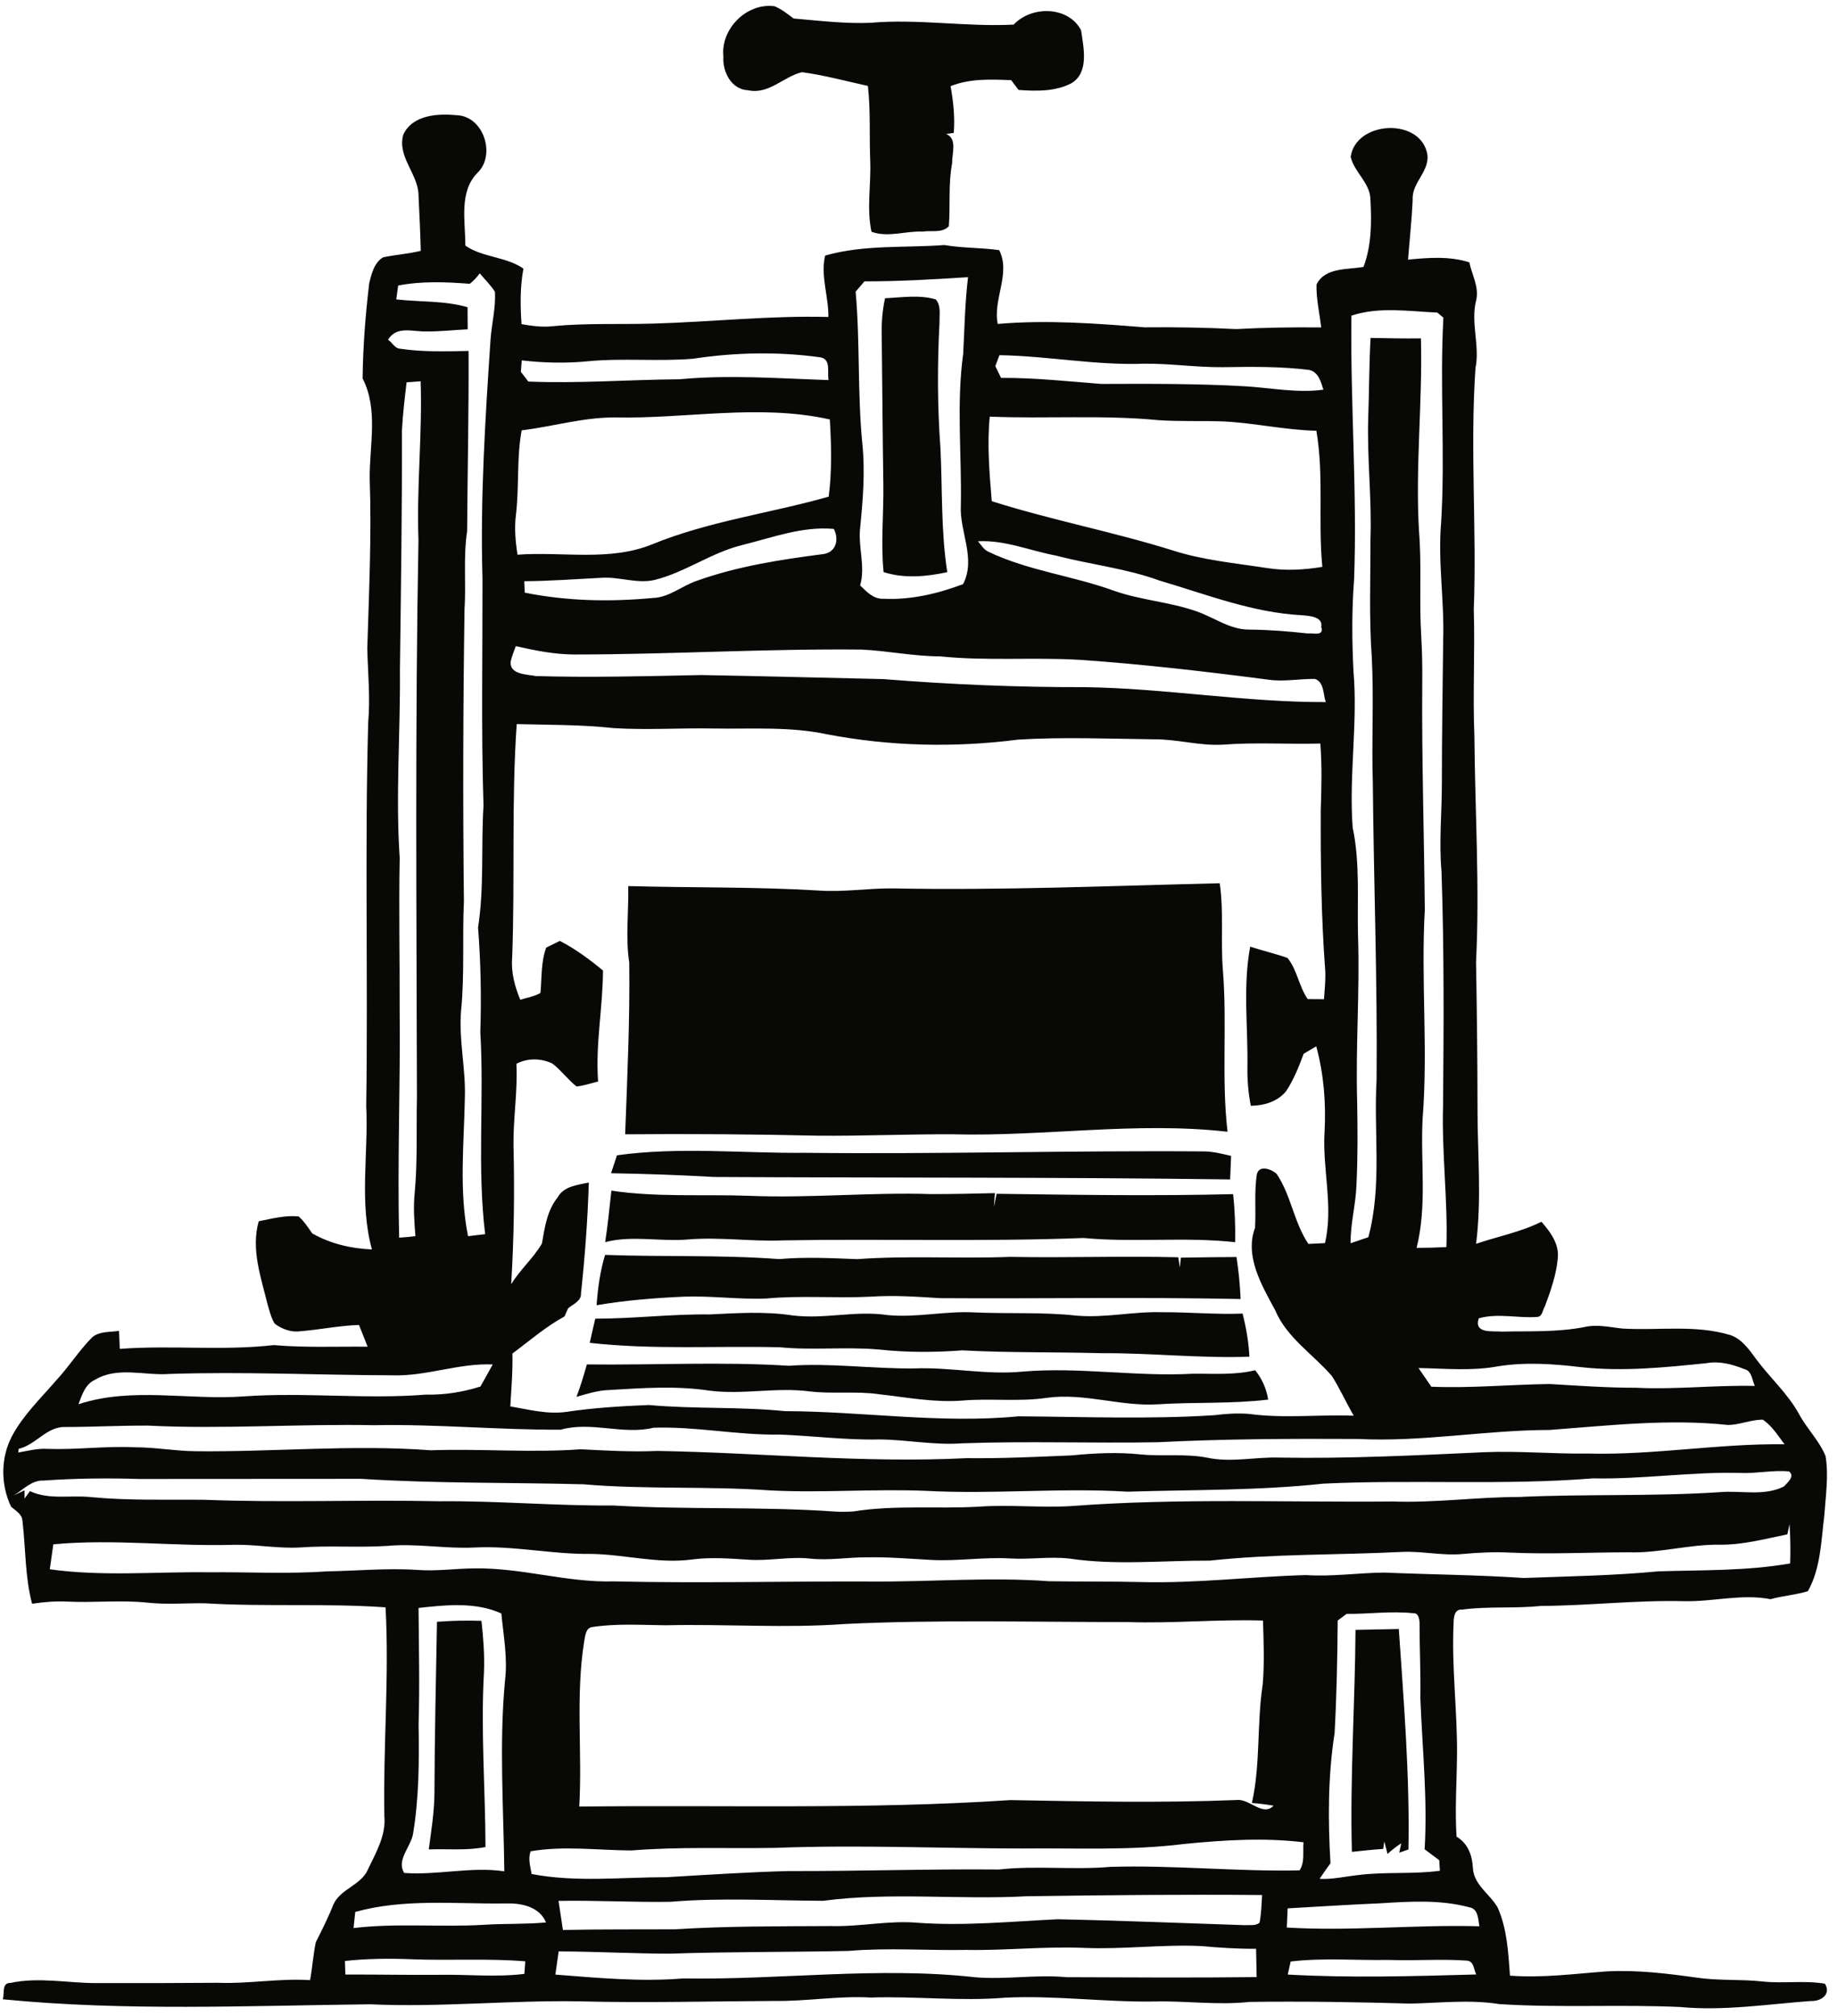
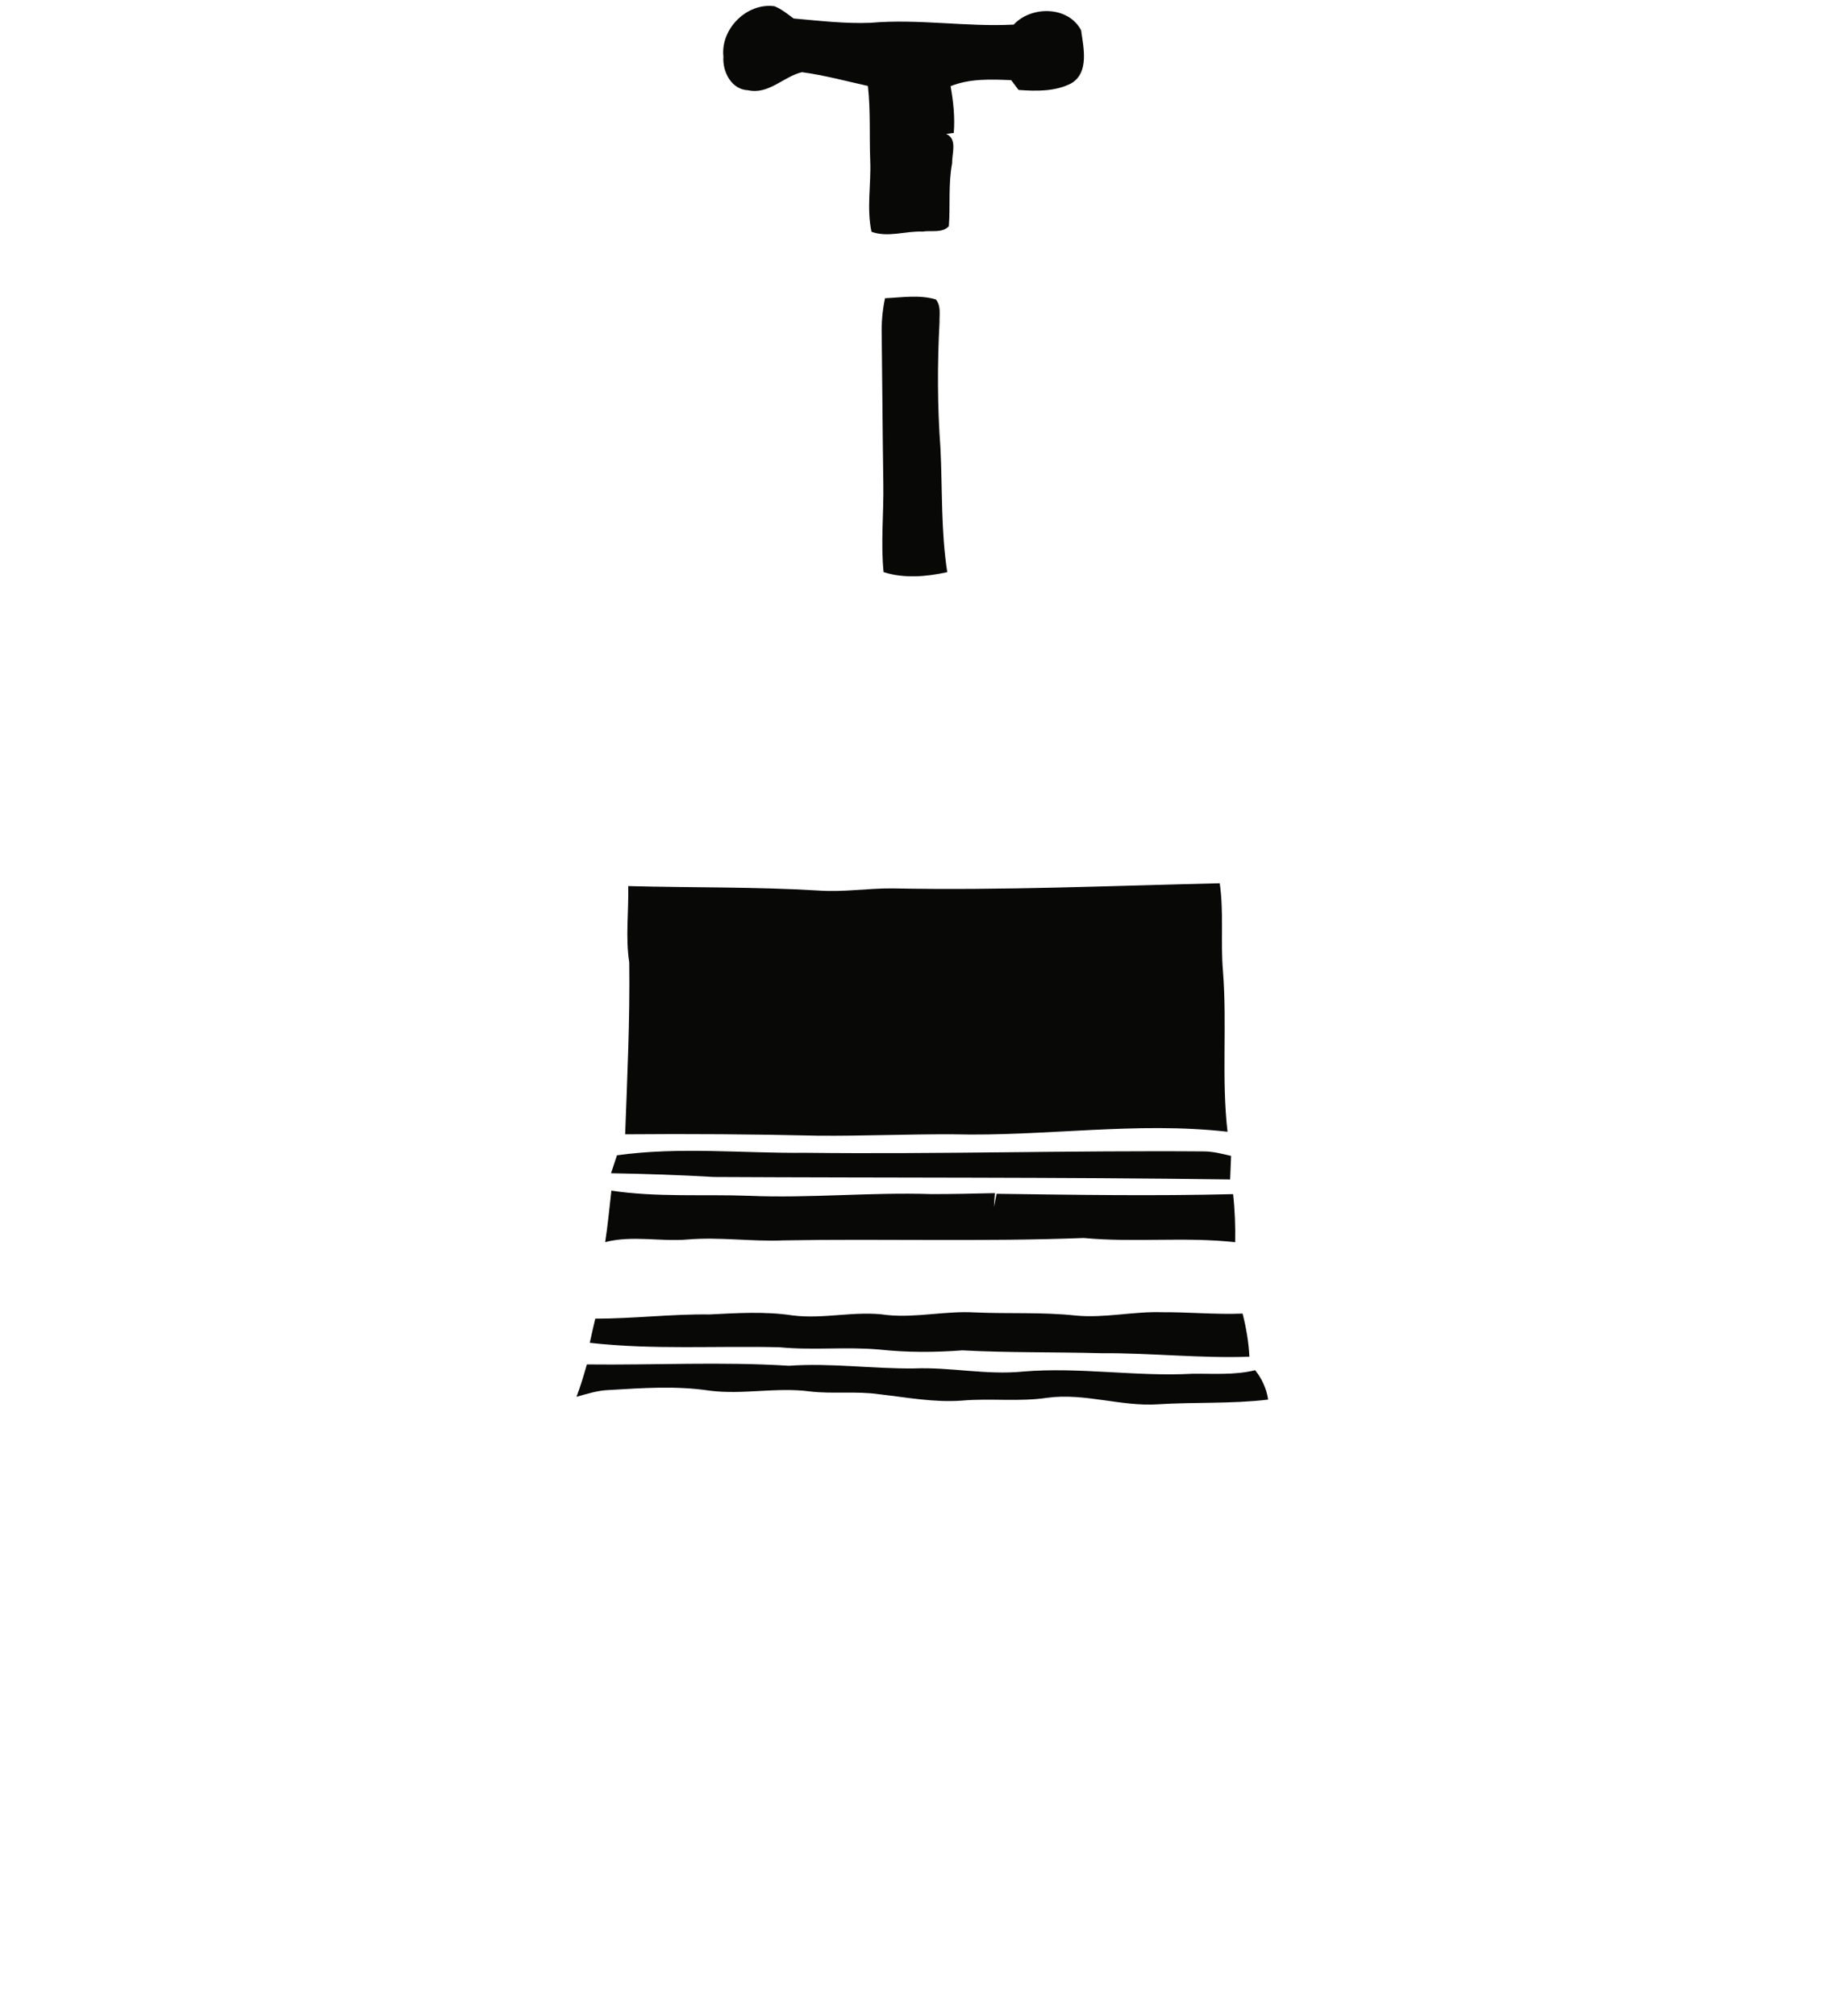
<svg xmlns="http://www.w3.org/2000/svg" width="422pt" height="463pt" viewBox="0 0 422 463" version="1.1">
  <g id="#6671ffff">
</g>
  <g id="#080807ff">
    <path fill="#080807" opacity="1.00" d=" M 166.18 13.00 C 165.50 6.63 171.55 0.58 177.91 1.43 C 179.54 2.08 180.91 3.22 182.32 4.25 C 188.19 4.75 194.06 5.48 199.96 5.24 C 210.92 4.27 221.89 6.22 232.87 5.65 C 236.94 1.28 245.43 1.36 248.35 6.95 C 248.91 10.91 250.26 16.66 246.11 19.13 C 242.40 21.06 238.05 20.95 233.99 20.66 C 233.56 20.10 232.72 18.98 232.29 18.41 C 227.62 18.22 222.80 18.01 218.37 19.79 C 219.01 23.34 219.39 26.93 219.10 30.53 C 218.52 30.61 217.94 30.68 217.37 30.76 C 219.99 31.92 218.67 35.22 218.73 37.47 C 217.81 42.26 218.34 47.13 217.97 51.95 C 216.49 53.60 213.93 52.87 211.98 53.19 C 208.04 53.01 204.03 54.62 200.20 53.23 C 199.05 47.85 200.13 42.37 199.91 36.94 C 199.69 31.21 200.01 25.46 199.38 19.74 C 194.34 18.63 189.33 17.26 184.22 16.58 C 179.98 17.59 176.61 21.77 171.86 20.73 C 168.02 20.59 165.93 16.46 166.18 13.00 Z" />
-     <path fill="#080807" opacity="1.00" d=" M 92.65 30.90 C 94.84 26.30 100.66 26.05 105.07 26.47 C 111.12 26.81 113.91 35.54 109.75 39.63 C 105.36 43.99 106.92 50.85 106.90 56.40 C 110.84 59.16 116.21 58.90 120.24 61.69 C 119.46 65.90 119.51 70.19 119.81 74.45 C 122.16 74.85 124.55 75.20 126.94 74.92 C 134.61 74.17 142.33 74.55 150.03 74.32 C 163.45 73.94 176.87 72.44 190.30 72.80 C 190.36 68.09 188.46 63.35 189.55 58.70 C 198.49 56.14 207.81 56.97 216.95 56.28 C 221.11 57.00 225.40 56.86 229.54 57.45 C 232.26 62.84 228.05 68.71 229.20 74.40 C 240.45 73.43 251.73 74.27 262.95 75.18 C 269.97 75.11 276.98 75.23 283.99 75.58 C 290.49 75.23 297.01 75.14 303.52 75.20 C 303.12 71.92 302.35 68.66 302.43 65.35 C 304.35 61.38 309.56 61.96 313.23 61.30 C 315.07 56.40 315.11 51.08 314.82 45.92 C 314.83 42.04 311.12 39.64 310.28 36.03 C 311.42 27.89 325.74 26.94 327.78 34.92 C 328.85 39.17 324.23 41.79 324.53 45.90 C 324.32 50.49 323.81 55.05 323.46 59.63 C 328.14 59.18 332.97 58.79 337.53 60.25 C 338.14 63.12 339.83 65.97 339.11 68.96 C 337.78 74.13 340.01 79.36 338.95 84.56 C 337.68 103.03 339.27 121.55 338.56 140.04 C 338.85 149.70 338.31 159.36 338.70 169.03 C 338.84 186.33 339.95 203.64 339.08 220.94 C 339.28 232.27 339.41 243.59 339.42 254.92 C 339.43 265.17 340.39 275.47 339.09 285.67 C 344.09 283.96 349.34 282.98 354.10 280.60 C 356.14 282.92 358.20 285.68 357.86 288.96 C 357.52 292.82 356.21 296.51 354.86 300.12 C 354.34 300.88 354.37 302.32 353.18 302.46 C 348.70 302.81 344.14 301.53 339.71 302.78 C 338.53 306.37 342.80 305.65 345.02 305.83 C 351.33 305.69 357.72 306.01 363.95 304.79 C 366.89 304.10 369.87 304.84 372.82 305.14 C 381.01 305.61 389.45 304.21 397.44 306.61 C 400.16 307.50 401.81 309.97 403.43 312.15 C 406.59 316.43 410.66 320.02 413.25 324.72 C 415.05 328.10 417.91 330.85 419.37 334.41 C 420.12 338.95 419.39 343.57 419.08 348.12 C 418.35 353.97 418.26 360.19 415.31 365.46 C 412.51 366.31 409.56 366.50 406.74 367.29 C 400.18 366.02 393.61 367.87 387.03 367.75 C 375.98 367.46 364.98 368.79 353.93 368.84 C 347.92 369.48 341.85 368.88 335.87 369.68 C 334.04 369.51 333.93 371.62 333.92 372.93 C 333.45 382.98 334.80 393.00 334.71 403.05 C 334.65 409.31 334.20 415.57 334.60 421.82 C 337.23 423.39 338.21 426.12 338.36 429.07 C 338.59 432.96 342.30 435.01 344.06 438.13 C 346.23 443.03 346.48 448.48 346.88 453.75 C 354.25 454.32 361.63 453.33 368.98 452.78 C 375.96 452.39 382.91 453.25 389.81 454.21 C 394.80 454.95 399.87 454.54 404.88 455.09 C 409.64 455.61 414.48 454.79 419.22 455.60 C 420.74 458.01 418.31 459.69 416.05 459.57 C 406.04 460.30 396.01 461.91 385.95 460.95 C 372.13 460.33 358.28 461.17 344.47 460.29 C 337.69 459.20 330.84 460.02 324.02 460.17 C 311.71 459.82 299.38 459.62 287.07 459.78 C 279.72 460.59 272.39 459.49 265.04 459.69 C 253.66 459.85 242.35 458.26 230.97 458.81 C 220.65 459.68 210.32 458.44 199.98 458.78 C 192.62 458.35 185.32 459.67 177.97 459.56 C 162.98 459.64 147.99 460.04 133.01 459.65 C 117.00 459.38 101.03 461.07 85.02 460.33 C 56.90 460.65 28.69 461.94 0.64 459.18 C 1.08 457.91 0.32 455.37 2.40 455.42 C 8.87 454.04 15.45 455.44 21.98 455.46 C 31.33 455.49 40.69 455.45 50.04 455.39 C 57.12 455.67 64.15 454.33 71.23 454.78 C 71.77 451.89 71.94 448.94 72.55 446.07 C 73.98 443.22 75.42 440.38 76.58 437.42 C 78.20 433.79 82.95 433.01 84.51 429.38 C 86.36 425.48 88.73 421.53 88.29 417.03 C 88.00 401.07 89.44 385.10 88.57 369.16 C 74.75 368.19 60.88 369.07 47.05 368.23 C 42.69 368.16 38.31 368.57 33.96 368.09 C 27.81 367.43 21.63 368.14 15.47 367.84 C 12.76 367.70 10.05 367.93 7.37 368.34 C 5.71 362.07 5.91 355.51 5.14 349.11 C 4.96 347.66 3.51 346.92 2.54 346.04 C 0.11 340.93 0.13 334.73 2.81 329.73 C 5.40 324.92 9.41 321.11 12.93 317.01 C 15.87 313.85 18.17 310.15 21.22 307.10 C 22.91 305.72 25.29 305.99 27.34 305.66 C 27.41 307.03 27.47 308.42 27.52 309.80 C 39.29 308.91 51.13 310.28 62.87 308.93 C 70.05 309.55 77.26 309.23 84.45 309.30 C 83.80 307.63 83.14 305.96 82.47 304.31 C 77.96 304.45 73.53 305.38 69.05 305.75 C 66.92 306.06 64.80 305.27 63.11 304.02 C 62.30 302.72 61.95 301.19 61.51 299.74 C 59.99 293.47 57.60 286.98 59.43 280.49 C 62.45 279.89 65.51 279.07 68.62 279.38 C 69.86 280.50 70.77 281.92 71.73 283.28 C 75.93 285.66 80.64 286.76 85.44 286.96 C 82.47 276.17 84.67 264.96 84.13 253.97 C 84.56 224.63 83.78 195.29 84.58 165.95 C 85.08 160.31 84.52 154.66 84.37 149.02 C 84.76 136.03 85.39 123.03 84.93 110.03 C 84.83 102.34 86.98 94.10 83.30 86.92 C 83.38 79.64 83.95 72.34 84.81 65.10 C 85.33 62.92 85.96 60.28 88.04 59.09 C 90.89 58.50 93.82 58.30 96.66 57.61 C 96.56 53.41 96.35 49.22 96.15 45.02 C 96.18 40.00 91.17 36.09 92.65 30.90 M 107.92 65.18 C 102.44 64.76 96.90 64.52 91.47 65.58 C 91.32 66.64 91.17 67.70 91.03 68.76 C 96.50 69.39 102.08 69.01 107.41 70.56 C 107.41 72.25 107.42 73.94 107.44 75.64 C 104.26 75.77 101.10 76.17 97.92 76.12 C 94.84 76.22 91.09 74.74 89.14 78.04 C 90.10 78.60 90.65 80.05 91.94 80.09 C 97.13 80.88 102.41 80.69 107.64 80.60 C 107.71 94.40 107.40 108.19 107.31 121.99 C 106.40 127.95 107.10 133.97 106.71 139.97 C 106.38 162.32 106.32 184.67 106.57 207.02 C 106.18 215.35 106.75 223.71 105.93 232.03 C 105.34 238.71 107.00 245.33 106.79 252.02 C 106.60 262.64 105.41 273.40 107.52 283.92 C 108.83 283.75 110.14 283.60 111.45 283.45 C 109.57 268.04 111.26 252.49 110.34 237.03 C 110.60 229.02 110.44 221.00 109.82 213.02 C 111.26 203.76 110.49 194.35 111.07 185.03 C 110.53 167.70 110.87 150.35 110.84 133.02 C 110.30 114.59 111.46 96.19 112.70 77.82 C 112.98 74.22 113.90 70.65 113.70 67.02 C 112.73 65.46 111.37 64.18 110.20 62.78 C 109.55 63.69 108.80 64.50 107.92 65.18 M 198.59 64.62 C 197.91 65.41 197.23 66.20 196.56 66.99 C 197.60 78.64 196.95 90.35 198.11 102.00 C 198.75 108.36 198.24 114.74 197.61 121.07 C 197.05 125.55 198.87 130.06 197.59 134.46 C 199.09 135.91 200.70 137.66 202.99 137.52 C 209.22 137.82 215.44 136.35 221.24 134.16 C 224.29 128.23 220.37 122.16 220.73 116.02 C 220.95 104.42 219.68 92.76 221.27 81.21 C 221.57 75.35 221.68 69.48 222.38 63.66 C 214.46 64.17 206.54 64.63 198.59 64.62 M 310.45 72.50 C 310.19 92.69 311.80 112.85 311.07 133.04 C 310.52 140.04 310.57 147.06 310.92 154.07 C 311.95 166.06 309.85 178.06 310.74 190.06 C 312.47 198.26 311.75 206.69 311.97 215.01 C 312.39 227.67 311.40 240.33 311.77 253.00 C 311.88 259.36 311.93 265.74 311.61 272.10 C 311.47 276.61 310.21 281.01 310.26 285.54 C 311.61 285.08 312.97 284.62 314.34 284.15 C 317.52 272.33 315.54 260.01 316.23 247.96 C 316.43 225.29 315.57 202.63 315.37 179.97 C 315.05 170.30 315.63 160.63 315.13 150.97 C 314.48 141.98 314.85 132.97 314.82 123.96 C 315.17 114.63 314.02 105.33 314.31 95.99 C 314.53 89.87 314.51 83.74 314.85 77.61 C 318.70 77.69 322.56 77.77 326.42 77.72 C 326.81 92.50 325.10 107.24 325.98 122.02 C 326.63 130.03 325.98 138.08 326.49 146.10 C 326.70 149.72 326.76 153.34 326.72 156.97 C 326.59 174.32 327.15 191.66 327.31 209.00 C 326.40 224.98 328.08 241.02 326.80 256.99 C 326.29 266.85 327.87 276.91 325.42 286.60 C 327.70 286.60 329.99 286.54 332.27 286.42 C 332.62 275.60 331.18 264.82 331.50 253.99 C 331.66 236.00 331.76 218.01 331.14 200.03 C 330.55 193.34 331.23 186.64 331.23 179.95 C 331.23 168.97 331.41 158.00 331.53 147.02 C 331.83 138.00 330.28 129.02 331.06 120.00 C 332.02 104.32 330.71 88.62 331.58 72.95 C 331.23 72.66 330.53 72.08 330.18 71.79 C 323.65 71.51 316.78 70.38 310.45 72.50 M 159.15 82.40 C 151.18 83.05 143.17 82.21 135.21 82.96 C 130.10 83.47 124.95 83.36 119.86 82.77 C 119.79 83.64 119.72 84.52 119.65 85.40 C 120.22 86.14 120.79 86.88 121.37 87.63 C 132.94 88.11 144.52 87.19 156.10 87.11 C 167.50 86.03 178.93 86.92 190.34 87.29 C 189.98 85.52 190.98 82.53 188.48 82.07 C 178.78 80.72 168.83 80.93 159.15 82.40 M 229.60 81.57 C 229.36 82.19 228.89 83.45 228.65 84.08 C 229.08 84.98 229.52 85.89 229.96 86.79 C 237.66 86.75 245.33 87.58 252.99 88.18 C 264.00 88.14 275.02 88.09 286.01 88.72 C 292.00 89.08 298.00 90.32 304.01 89.50 C 303.46 87.72 302.87 85.43 300.76 84.97 C 294.21 84.14 287.57 84.23 280.98 84.33 C 274.95 84.40 268.97 83.48 262.95 83.53 C 251.78 83.96 240.74 81.76 229.60 81.57 M 93.40 87.81 C 92.97 91.53 92.51 95.26 92.33 99.01 C 92.38 117.35 92.10 135.69 91.87 154.02 C 92.00 168.35 90.85 182.69 91.82 197.01 C 91.60 208.67 91.85 220.32 91.81 231.98 C 92.00 249.40 91.26 266.84 91.70 284.26 C 92.95 284.18 94.19 284.06 95.43 283.91 C 95.17 280.60 94.92 277.26 95.27 273.94 C 95.94 266.66 95.62 259.34 95.78 252.04 C 95.69 209.37 95.34 166.69 96.13 124.02 C 95.68 111.86 97.04 99.72 96.63 87.57 C 95.55 87.65 94.48 87.73 93.40 87.81 M 141.01 95.87 C 133.84 95.90 126.91 97.96 119.83 98.85 C 118.67 105.20 119.28 111.70 118.54 118.10 C 118.13 121.20 118.40 124.33 118.89 127.40 C 129.20 126.63 140.00 129.02 149.86 125.00 C 162.88 119.68 176.92 117.89 190.37 114.07 C 191.13 108.23 190.98 102.22 190.63 96.34 C 174.28 92.68 157.54 96.26 141.01 95.87 M 227.83 115.11 C 241.48 119.44 255.61 122.11 269.28 126.38 C 276.35 128.67 283.78 129.34 291.09 130.47 C 295.30 131.13 299.59 130.89 303.77 130.19 C 302.75 119.80 304.17 109.24 302.40 98.93 C 295.21 98.78 288.17 97.13 281.00 96.79 C 276.00 96.61 270.99 96.84 266.00 96.49 C 253.15 95.26 240.24 96.22 227.37 95.69 C 226.72 102.16 227.31 108.65 227.83 115.11 M 170.39 125.21 C 163.38 126.95 157.44 131.42 150.45 133.18 C 146.30 134.18 142.16 132.36 137.99 132.72 C 132.14 133.00 126.30 133.46 120.44 133.49 C 120.47 134.36 120.50 135.24 120.54 136.11 C 130.20 138.07 140.15 138.26 149.95 137.34 C 153.74 137.23 156.65 134.53 160.12 133.38 C 169.50 130.02 179.42 128.51 189.26 127.24 C 192.14 126.76 192.76 123.80 191.55 121.48 C 184.25 120.82 177.36 123.50 170.39 125.21 M 224.66 124.32 C 225.42 125.18 226.02 126.29 227.14 126.76 C 236.32 131.12 246.56 132.26 256.05 135.73 C 262.12 137.84 268.63 138.25 274.70 140.35 C 278.81 141.73 282.51 144.64 287.00 144.60 C 291.50 144.64 295.98 145.00 300.44 145.49 C 301.55 145.30 304.25 146.26 303.52 144.01 C 303.99 141.59 300.69 141.44 299.05 141.30 C 287.72 140.71 277.10 136.50 266.33 133.33 C 258.66 130.53 250.49 129.68 242.63 127.61 C 236.63 126.51 230.84 123.97 224.66 124.32 M 117.30 151.97 C 117.07 154.97 121.03 154.86 123.08 155.27 C 135.75 155.64 148.44 155.30 161.11 155.04 C 175.05 155.28 188.99 155.66 202.93 155.97 C 218.26 157.20 233.63 157.85 249.01 157.82 C 267.58 158.05 285.98 161.32 304.56 161.25 C 303.92 159.46 304.25 156.70 302.08 155.93 C 298.40 155.88 294.72 156.67 291.05 156.06 C 276.72 154.20 262.36 152.53 247.95 151.54 C 237.29 150.92 226.59 151.84 215.96 150.75 C 209.92 150.74 203.99 149.48 197.98 149.19 C 175.96 148.96 153.98 150.31 131.97 150.32 C 127.40 150.31 122.92 149.41 118.49 148.40 C 118.06 149.58 117.58 150.75 117.30 151.97 M 118.70 166.31 C 117.46 184.19 118.33 202.14 117.65 220.05 C 117.39 223.36 118.26 226.59 119.52 229.62 C 121.06 229.12 122.72 228.88 124.15 228.06 C 124.49 224.57 124.24 220.98 125.48 217.63 C 126.52 217.12 127.56 216.61 128.61 216.10 C 132.18 217.94 135.42 220.34 138.52 222.90 C 138.49 231.42 136.76 239.85 137.40 248.40 C 135.76 248.79 134.14 249.35 132.45 249.54 C 130.44 247.96 128.93 245.82 126.90 244.27 C 124.32 243.03 121.18 242.96 118.63 244.33 C 118.95 250.55 117.89 256.74 117.96 262.96 C 118.22 273.63 118.08 284.31 117.43 294.96 C 119.45 291.60 122.52 288.99 124.49 285.61 C 125.14 281.89 125.67 278.00 128.14 274.96 C 129.55 272.39 132.71 272.18 135.26 271.59 C 135.01 280.10 134.37 288.59 133.47 297.04 C 133.58 298.85 131.60 299.52 130.49 300.51 C 130.29 300.97 129.88 301.89 129.68 302.35 C 125.36 304.70 121.65 307.95 117.71 310.87 C 117.82 314.92 117.46 318.96 117.23 323.01 C 121.50 323.74 125.81 324.89 130.17 324.26 C 136.43 323.32 142.75 322.95 149.06 322.69 C 159.45 323.64 169.91 323.04 180.30 324.10 C 198.19 324.14 216.05 327.03 233.95 325.29 C 248.94 325.39 263.96 326.00 278.94 325.03 C 281.60 324.71 284.28 324.51 286.96 324.74 C 294.93 325.82 302.97 324.84 310.99 325.15 C 309.23 322.14 307.82 318.94 305.95 316.01 C 301.61 311.01 295.60 307.23 292.95 300.95 C 289.90 295.28 285.86 288.56 288.31 281.99 C 288.56 277.88 288.08 273.71 288.74 269.65 C 289.28 267.47 292.20 268.54 293.32 269.67 C 296.61 274.60 297.24 280.75 300.57 285.69 C 301.83 285.63 303.10 285.57 304.37 285.51 C 306.37 277.07 303.75 268.50 304.28 259.97 C 304.64 253.35 304.11 246.72 302.37 240.31 C 301.40 240.88 300.44 241.46 299.47 242.03 C 298.39 244.99 297.20 247.95 295.46 250.60 C 293.48 253.03 290.38 253.93 287.34 253.97 C 286.75 250.99 286.51 247.96 286.56 244.93 C 286.70 235.76 285.49 226.50 287.20 217.42 C 290.03 218.36 292.96 219.02 295.77 220.01 C 298.00 222.77 298.38 226.53 300.40 229.46 C 301.34 229.46 303.21 229.48 304.15 229.49 C 304.30 227.32 304.54 225.16 304.44 222.98 C 303.51 210.68 303.36 198.33 303.41 186.00 C 303.57 180.92 303.71 175.84 303.31 170.77 C 295.86 170.97 288.39 170.45 280.95 171.03 C 275.61 171.35 270.39 169.74 265.06 169.80 C 254.67 169.68 244.26 169.24 233.89 169.87 C 219.28 171.76 204.42 171.41 189.94 168.64 C 181.40 166.82 172.64 167.47 163.98 167.32 C 156.31 167.17 148.63 167.70 140.97 167.23 C 133.58 166.42 126.12 166.49 118.70 166.31 M 363.12 313.99 C 356.77 313.23 350.32 312.79 343.97 313.83 C 337.99 314.92 331.90 314.30 325.87 314.20 C 326.84 315.63 327.82 317.06 328.81 318.49 C 337.89 318.87 346.95 317.98 356.02 317.87 C 362.65 318.26 369.28 318.74 375.93 318.73 C 385.00 319.18 394.05 318.09 403.13 318.31 C 402.46 316.95 402.49 314.88 400.73 314.45 C 397.99 313.35 395.02 312.54 392.05 313.08 C 382.45 314.06 372.77 315.06 363.12 313.99 M 89.98 315.87 C 72.96 315.82 55.94 314.99 38.91 315.56 C 33.25 315.99 27.04 313.78 21.84 316.89 C 19.57 317.90 18.83 320.38 18.03 322.51 C 30.36 318.46 43.38 321.65 56.02 320.71 C 69.99 319.72 83.98 321.42 97.93 320.30 C 102.15 320.41 106.35 319.70 110.37 318.45 C 111.30 316.75 112.25 315.06 113.19 313.38 C 105.31 313.03 97.85 316.17 89.98 315.87 M 396.99 327.28 C 383.35 325.82 369.62 327.40 356.01 328.42 C 341.30 328.43 326.71 331.24 311.98 330.49 C 296.64 330.41 281.29 330.47 265.97 331.24 C 250.99 331.51 236.00 330.95 221.03 331.49 C 214.66 331.97 208.37 330.65 202.02 330.60 C 194.34 330.78 186.72 329.76 179.06 329.48 C 169.38 329.65 159.81 327.57 150.12 327.91 C 143.12 329.62 135.85 326.37 128.81 328.36 C 114.54 328.43 100.30 327.05 86.02 327.33 C 68.66 326.99 51.30 328.28 33.95 327.42 C 27.63 327.39 21.30 327.74 14.98 327.74 C 10.73 327.61 8.22 331.87 4.29 332.75 C 4.26 332.96 4.22 333.39 4.20 333.60 C 6.45 333.22 8.68 332.60 10.99 332.77 C 17.66 333.00 24.30 332.07 30.97 332.40 C 35.66 332.39 40.29 333.27 44.97 333.31 C 62.97 333.50 80.97 331.73 98.96 333.09 C 110.44 332.69 121.93 333.70 133.41 332.86 C 139.27 333.16 145.13 333.50 151.00 333.24 C 174.67 333.63 198.33 336.09 222.01 334.90 C 230.09 334.99 238.16 334.61 246.23 334.26 C 251.48 333.74 256.78 333.49 262.04 334.04 C 267.11 334.54 272.25 333.81 277.28 334.78 C 282.81 335.98 288.43 334.57 294.01 334.77 C 309.70 335.04 325.37 334.25 341.03 333.53 C 349.01 333.20 356.97 333.96 364.95 333.84 C 379.99 334.23 394.90 331.50 409.95 331.71 C 408.43 329.72 407.07 327.48 404.97 326.06 C 402.24 326.04 399.70 327.24 396.99 327.28 M 399.96 338.30 C 388.60 337.98 377.32 339.78 365.96 339.54 C 345.36 341.19 324.66 339.77 304.04 340.75 C 289.08 342.37 274.02 342.13 259.02 342.60 C 243.67 341.66 228.31 343.22 212.97 342.42 C 200.96 341.90 188.98 342.92 176.98 342.31 C 162.69 341.28 148.32 342.13 134.03 340.90 C 117.02 340.46 100.00 340.74 83.02 339.65 C 66.01 339.63 48.99 339.70 31.98 339.68 C 24.67 339.45 17.35 339.53 10.06 340.04 C 7.27 339.90 5.36 342.15 3.14 343.46 L 5.64 342.27 L 5.64 344.18 C 6.05 343.60 6.46 343.03 6.88 342.47 C 11.32 344.56 16.34 343.31 21.06 343.86 C 29.69 344.68 38.36 344.37 47.01 344.46 C 64.98 345.17 82.96 344.40 100.93 344.80 C 114.27 344.67 127.58 345.87 140.93 345.77 C 157.92 346.78 174.96 345.96 191.94 347.17 C 193.32 347.24 194.70 347.23 196.08 347.13 C 205.65 345.60 215.37 346.60 225.00 346.03 C 231.99 345.54 239.00 346.32 246.00 345.91 C 270.62 344.03 295.32 345.08 319.98 344.85 C 329.69 345.20 339.33 343.81 349.02 343.81 C 364.34 343.10 379.69 343.72 395.00 342.71 C 399.90 342.27 405.24 343.71 409.81 341.40 C 410.62 340.48 412.40 339.10 411.00 337.95 C 407.32 337.59 403.65 338.44 399.96 338.30 M 410.59 352.40 C 405.44 353.45 400.31 354.85 395.01 354.77 C 387.97 354.69 381.11 356.76 374.07 356.52 C 365.03 356.53 355.99 357.00 346.96 356.59 C 343.30 356.39 339.65 356.58 336.01 356.91 C 331.36 357.34 326.75 356.22 322.10 356.43 C 307.38 357.17 292.61 356.85 277.94 358.43 C 267.19 358.38 256.36 359.56 245.67 357.96 C 241.11 357.44 236.54 358.22 231.97 357.93 C 225.98 357.59 220.02 358.58 214.04 358.28 C 209.03 358.01 204.02 357.57 199.00 357.68 C 194.68 357.66 190.38 358.44 186.06 357.96 C 181.37 357.46 176.71 358.54 172.02 358.23 C 167.68 357.95 163.31 357.60 158.98 358.17 C 151.26 359.21 143.62 357.03 135.91 356.89 C 126.90 357.03 118.01 354.96 108.99 355.42 C 102.32 355.76 95.67 354.43 89.00 355.05 C 82.31 355.48 75.60 354.93 68.91 355.41 C 63.90 355.69 58.93 354.72 53.93 354.79 C 40.03 355.23 26.13 353.38 12.25 354.69 C 11.98 356.59 11.71 358.50 11.44 360.42 C 23.58 362.12 35.82 360.95 48.02 361.11 C 57.02 361.02 66.02 361.54 75.00 360.90 C 81.99 360.79 88.98 360.10 95.96 360.57 C 100.33 360.90 104.67 360.23 109.03 360.22 C 119.80 360.03 130.25 363.51 141.03 363.20 C 160.68 363.66 180.33 363.15 199.98 363.23 C 213.64 363.34 227.30 362.16 240.95 363.16 C 247.96 363.28 254.98 363.19 262.00 363.35 C 274.69 363.70 287.32 362.10 300.00 361.75 C 306.03 362.16 312.02 361.22 318.04 361.18 C 328.71 361.63 339.39 361.70 350.04 362.42 C 360.36 362.03 370.70 361.88 380.99 360.89 C 391.08 360.58 401.26 360.82 411.24 359.08 C 411.35 356.07 411.29 353.05 411.10 350.04 C 410.92 350.82 410.75 351.61 410.59 352.40 M 96.15 369.30 C 96.22 378.21 96.43 387.13 96.16 396.04 C 96.30 404.38 96.26 412.80 94.91 421.04 C 94.49 424.07 90.97 427.17 92.86 430.16 C 100.48 430.74 108.18 428.65 115.85 429.79 C 115.68 415.19 114.65 400.57 116.01 385.99 C 116.65 380.83 115.66 375.69 115.17 370.57 C 109.27 367.88 102.42 368.61 96.15 369.30 M 309.35 370.66 C 308.66 371.16 307.98 371.67 307.30 372.19 C 307.23 380.80 307.06 389.41 306.59 398.01 C 305.05 407.90 305.05 417.97 305.64 427.94 C 304.78 429.11 303.94 430.30 303.14 431.52 C 306.12 431.68 309.04 430.97 311.99 430.65 C 318.23 429.85 324.54 430.51 330.78 429.66 C 330.74 429.05 330.66 427.84 330.62 427.23 C 329.50 426.39 328.38 425.56 327.27 424.73 C 327.96 413.13 326.73 401.58 326.29 390.00 C 326.39 384.25 326.09 378.52 326.11 372.78 C 326.08 371.93 325.86 370.41 324.71 370.52 C 319.60 369.96 314.47 370.72 309.35 370.66 M 153.00 373.28 C 147.35 373.23 141.66 372.83 136.05 373.69 C 134.54 373.86 134.44 375.76 134.21 376.93 C 132.18 389.50 133.79 402.28 133.07 414.92 C 166.08 414.52 199.14 415.63 232.11 413.43 C 249.44 413.75 266.80 414.11 284.12 413.41 C 287.02 413.06 290.09 417.30 292.57 414.72 C 290.92 414.43 289.26 414.22 287.59 414.10 C 289.60 405.13 288.69 395.91 290.07 386.88 C 290.49 382.00 290.28 377.09 290.14 372.20 C 279.74 371.86 269.36 372.91 258.97 372.54 C 237.31 372.56 215.64 371.95 193.99 372.99 C 180.34 374.00 166.66 372.96 153.00 373.28 M 271.92 423.52 C 259.67 425.06 247.30 424.42 234.99 424.55 C 216.01 424.53 197.01 423.67 178.03 424.41 C 167.02 424.59 156.02 424.11 145.04 425.00 C 137.34 424.96 129.52 423.88 121.88 425.19 C 121.29 426.91 121.81 428.68 122.13 430.41 C 132.35 432.36 142.76 431.14 153.07 431.14 C 162.38 430.60 171.68 429.98 181.00 429.73 C 197.18 429.78 213.35 429.22 229.52 429.37 C 238.01 428.43 246.52 429.51 255.02 428.77 C 269.52 428.32 284.03 429.88 298.52 429.57 C 299.81 427.74 299.22 425.24 299.45 423.12 C 290.30 422.02 281.06 422.61 271.92 423.52 M 236.00 435.51 C 220.38 436.38 204.66 434.51 189.09 436.56 C 177.40 436.51 165.69 435.81 154.01 436.79 C 145.44 436.93 136.87 436.42 128.30 436.58 C 128.66 438.80 128.98 441.02 129.31 443.26 C 137.87 443.08 146.42 443.15 154.98 443.11 C 166.95 442.35 178.94 442.43 190.93 442.36 C 197.63 442.55 204.26 441.00 210.97 441.62 C 221.63 442.36 232.28 441.32 242.93 440.80 C 257.29 441.09 271.65 441.69 286.02 442.16 C 287.11 442.06 288.43 442.39 289.34 441.58 C 289.78 439.49 289.78 437.35 289.93 435.24 C 271.95 435.08 253.98 435.26 236.00 435.51 M 317.01 437.14 C 309.93 437.44 302.87 437.90 295.80 438.30 C 295.75 439.76 295.68 441.23 295.61 442.70 C 310.36 443.59 325.10 442.00 339.85 442.41 C 339.52 440.70 339.64 438.34 337.40 438.02 C 330.76 436.26 323.79 436.71 317.01 437.14 M 81.61 439.12 C 81.52 440.05 81.32 441.90 81.22 442.82 C 91.12 441.64 101.09 442.66 111.02 442.08 C 115.82 441.76 120.64 441.98 125.44 441.53 C 123.86 437.80 119.60 437.04 116.01 437.17 C 104.55 437.32 92.80 436.00 81.61 439.12 M 249.04 447.38 C 240.02 446.99 231.03 448.01 222.02 447.84 C 212.99 448.00 203.95 447.31 194.94 448.07 C 181.28 448.37 167.60 448.24 153.94 448.70 C 145.40 448.69 136.87 448.21 128.34 448.18 C 128.08 449.95 127.82 451.72 127.58 453.51 C 137.36 454.27 147.17 455.20 156.98 454.39 C 179.32 454.76 201.71 451.63 224.01 454.12 C 230.99 454.71 237.97 453.45 244.95 454.10 C 259.53 454.16 274.10 454.25 288.68 454.08 C 288.63 451.91 288.59 449.74 288.55 447.58 C 284.36 447.61 280.17 447.35 276.00 446.96 C 267.01 446.54 258.03 447.76 249.04 447.38 M 79.24 450.38 C 79.27 451.41 79.30 452.46 79.34 453.50 C 86.54 453.47 93.74 453.62 100.95 453.56 C 107.45 453.44 113.97 454.15 120.46 453.35 C 120.53 452.38 120.60 451.42 120.67 450.46 C 112.12 449.76 103.53 450.31 94.96 450.00 C 89.72 449.78 84.46 449.81 79.24 450.38 M 296.50 450.50 C 296.33 451.25 295.99 452.75 295.82 453.50 C 310.23 454.31 324.70 453.88 339.12 453.48 C 338.54 452.35 338.62 450.42 336.98 450.30 C 331.01 449.87 325.00 450.37 319.02 450.14 C 311.52 450.27 303.96 449.62 296.50 450.50 Z" />
-     <path fill="#080807" opacity="1.00" d=" M 203.31 68.50 C 207.18 68.32 211.18 67.65 214.98 68.77 C 216.22 70.24 215.78 72.24 215.83 73.99 C 215.32 83.62 215.33 93.28 216.04 102.90 C 216.51 112.40 216.14 121.98 217.61 131.41 C 212.80 132.45 207.75 132.91 202.98 131.40 C 202.30 124.62 203.04 117.81 202.92 111.01 C 202.75 99.68 202.69 88.35 202.55 77.02 C 202.47 74.16 202.71 71.30 203.31 68.50 Z" />
+     <path fill="#080807" opacity="1.00" d=" M 203.31 68.50 C 207.18 68.32 211.18 67.65 214.98 68.77 C 216.22 70.24 215.78 72.24 215.83 73.99 C 215.32 83.62 215.33 93.28 216.04 102.90 C 216.51 112.40 216.14 121.98 217.61 131.41 C 212.80 132.45 207.75 132.91 202.98 131.40 C 202.30 124.62 203.04 117.81 202.92 111.01 C 202.75 99.68 202.69 88.35 202.55 77.02 C 202.47 74.16 202.71 71.30 203.31 68.50 " />
    <path fill="#080807" opacity="1.00" d=" M 205.04 204.04 C 230.10 204.53 255.14 203.45 280.20 202.86 C 281.17 209.54 280.37 216.30 280.94 223.01 C 281.92 235.30 280.57 247.67 281.99 259.93 C 261.02 257.55 240.02 261.05 219.03 260.52 C 208.67 260.46 198.33 260.93 187.98 260.84 C 173.19 260.50 158.40 260.39 143.61 260.52 C 144.10 247.38 144.72 234.22 144.55 221.06 C 143.66 215.24 144.45 209.36 144.32 203.51 C 158.90 203.91 173.50 203.65 188.06 204.53 C 193.73 204.94 199.37 203.99 205.04 204.04 Z" />
    <path fill="#080807" opacity="1.00" d=" M 141.73 265.34 C 156.10 263.34 170.61 264.91 185.05 264.77 C 215.67 265.12 246.29 264.20 276.91 264.45 C 278.91 264.52 280.86 265.02 282.81 265.48 C 282.73 267.28 282.65 269.08 282.59 270.88 C 243.07 270.35 203.54 270.53 164.02 270.32 C 156.14 269.86 148.26 269.60 140.37 269.46 C 140.83 268.09 141.28 266.71 141.73 265.34 Z" />
    <path fill="#080807" opacity="1.00" d=" M 140.45 273.46 C 150.91 275.02 161.51 274.26 172.04 274.64 C 186.04 275.23 200.02 273.79 214.01 274.25 C 218.86 274.25 223.71 274.14 228.55 274.03 C 228.50 274.82 228.39 276.41 228.33 277.20 C 228.48 276.45 228.79 274.94 228.94 274.18 C 247.05 274.42 265.17 274.71 283.27 274.26 C 283.68 277.92 283.81 281.61 283.74 285.30 C 272.16 284.02 260.52 285.43 248.94 284.33 C 225.98 285.22 202.99 284.48 180.02 284.88 C 172.66 285.20 165.31 284.05 157.96 284.68 C 151.65 285.21 145.25 283.67 139.02 285.28 C 139.64 281.36 139.99 277.40 140.45 273.46 Z" />
-     <path fill="#080807" opacity="1.00" d=" M 137.05 299.77 C 137.33 295.86 137.86 291.97 139.00 288.21 C 152.32 288.70 165.69 288.18 178.99 289.18 C 184.97 288.65 190.94 288.96 196.92 289.19 C 208.61 288.34 220.32 289.12 232.02 288.67 C 244.91 288.91 257.80 288.44 270.68 288.76 C 270.77 289.34 270.94 290.51 271.03 291.09 C 271.09 290.53 271.21 289.41 271.27 288.85 C 275.53 288.77 279.79 288.73 284.05 288.70 C 284.55 291.89 284.85 295.11 285.00 298.35 C 261.99 297.88 238.97 298.30 215.95 298.15 C 210.65 297.82 205.33 297.44 200.02 297.81 C 192.03 298.21 184.02 297.49 176.05 298.23 C 169.72 298.49 163.40 297.57 157.07 297.81 C 150.37 298.11 143.67 298.65 137.05 299.77 Z" />
    <path fill="#080807" opacity="1.00" d=" M 136.75 302.86 C 145.49 302.87 154.20 301.78 162.95 301.89 C 169.31 301.58 175.71 301.15 182.04 302.11 C 189.32 303.05 196.56 300.93 203.82 302.03 C 210.56 302.70 217.24 301.03 223.98 301.43 C 231.71 301.77 239.47 301.31 247.17 302.15 C 253.81 302.77 260.37 301.16 267.00 301.38 C 273.15 301.34 279.30 301.94 285.45 301.69 C 286.27 304.94 286.86 308.25 287.01 311.60 C 275.65 312.00 264.33 310.71 252.97 310.79 C 242.33 310.50 231.69 310.71 221.06 310.14 C 214.69 310.62 208.31 310.64 201.95 309.95 C 194.35 309.27 186.71 310.17 179.11 309.43 C 164.57 309.07 149.96 310.05 135.48 308.41 C 135.89 306.55 136.31 304.70 136.75 302.86 Z" />
    <path fill="#080807" opacity="1.00" d=" M 134.82 313.37 C 150.28 313.55 165.77 312.70 181.22 313.68 C 190.83 312.99 200.41 314.40 210.02 314.29 C 218.37 313.96 226.64 315.85 234.99 315.01 C 248.01 313.92 260.98 316.22 274.00 315.51 C 278.78 315.46 283.64 315.86 288.34 314.70 C 289.90 316.66 290.95 318.95 291.32 321.45 C 282.89 322.46 274.41 321.99 265.96 322.53 C 257.44 323.07 249.10 319.87 240.59 321.03 C 234.08 322.01 227.50 321.10 220.97 321.68 C 214.59 322.15 208.29 320.94 201.98 320.22 C 196.69 319.45 191.32 320.20 186.01 319.57 C 178.36 318.56 170.68 320.37 163.03 319.40 C 155.36 318.23 147.59 318.79 139.90 319.25 C 137.33 319.33 134.88 320.12 132.43 320.81 C 133.37 318.38 134.10 315.87 134.82 313.37 Z" />
-     <path fill="#080807" opacity="1.00" d=" M 100.38 372.48 C 103.78 372.21 107.19 372.16 110.60 372.26 C 111.03 376.17 111.34 380.10 111.18 384.05 C 110.42 397.43 111.49 410.83 111.53 424.21 C 107.24 425.07 102.84 424.60 98.50 424.76 C 99.06 420.52 99.75 416.30 99.80 412.02 C 99.84 398.84 100.15 385.66 100.38 372.48 Z" />
-     <path fill="#080807" opacity="1.00" d=" M 311.39 374.33 C 314.71 374.25 318.02 374.20 321.34 374.13 C 322.49 390.98 323.87 407.88 323.55 424.77 L 321.44 425.51 C 321.55 424.97 321.79 423.90 321.90 423.36 C 320.78 424.07 319.73 424.89 318.75 425.80 C 318.56 425.08 318.19 423.64 318.00 422.92 C 317.94 423.35 317.81 424.21 317.75 424.65 C 315.35 424.80 312.96 425.07 310.56 425.32 C 310.10 408.32 311.28 391.33 311.39 374.33 Z" />
  </g>
</svg>